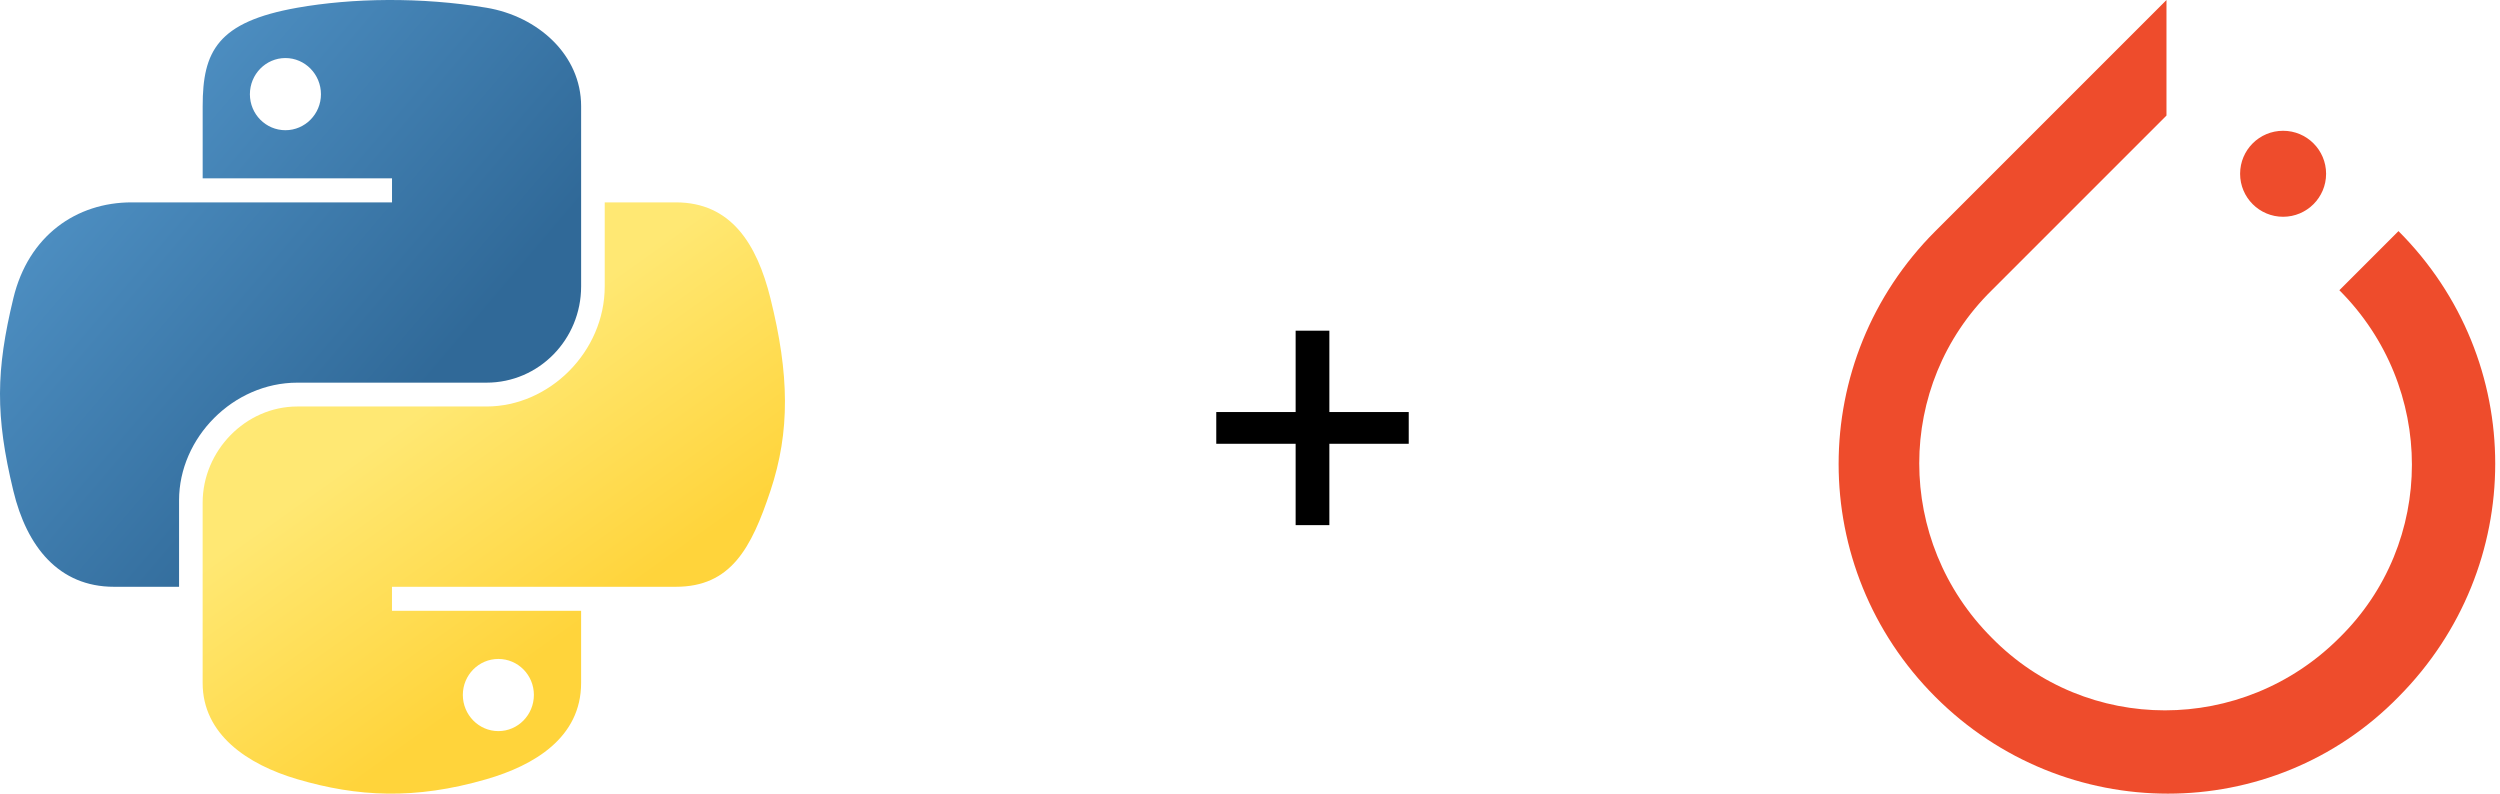
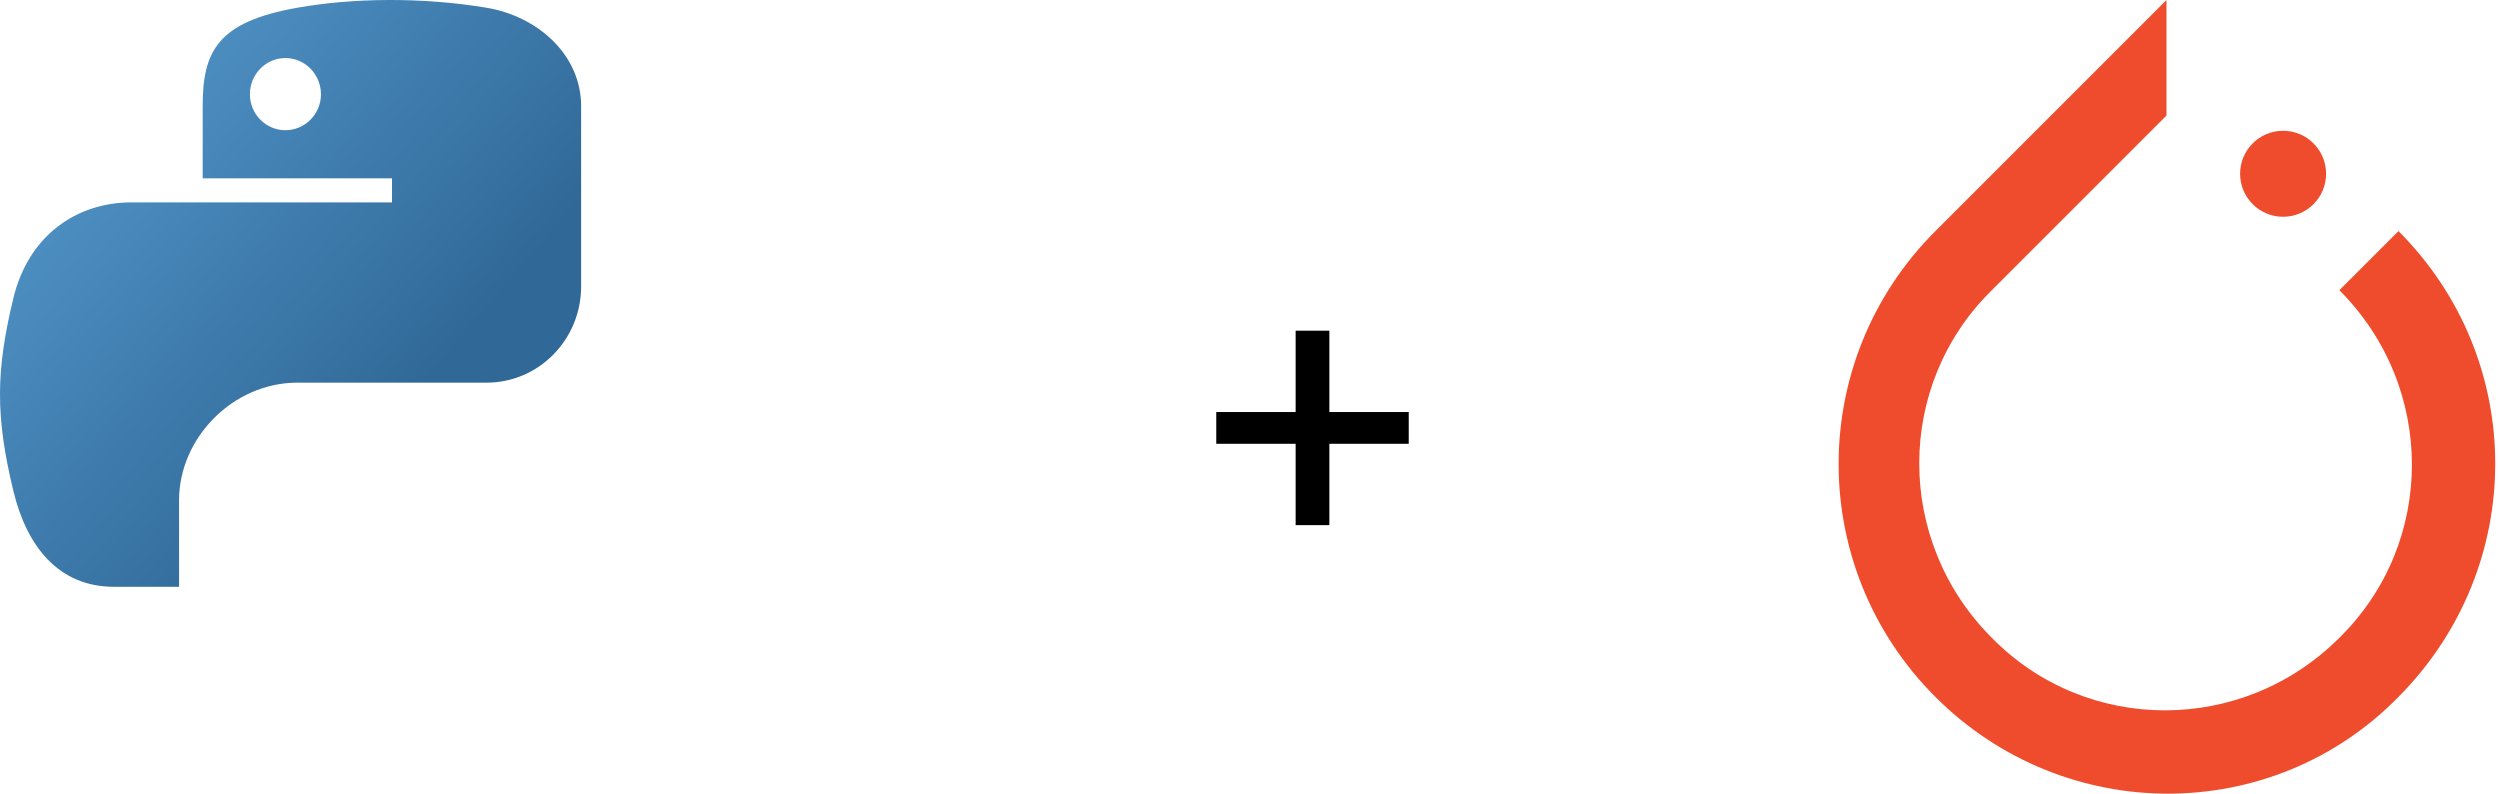
<svg xmlns="http://www.w3.org/2000/svg" width="189" height="60" viewBox="0 0 189 60" fill="none">
  <g clip-path="url(#clip0_13744_6453)">
    <path d="M29.319 0C26.872 0.012 24.535 0.221 22.479 0.584C16.422 1.655 15.322 3.894 15.322 8.025V13.48H29.636V15.299H15.322H9.95C5.79 15.299 2.147 17.799 1.008 22.556C-0.307 28.008 -0.365 31.411 1.008 37.104C2.025 41.341 4.455 44.361 8.615 44.361H13.537V37.821C13.537 33.096 17.625 28.929 22.479 28.929H36.776C40.756 28.929 43.933 25.652 43.933 21.655V8.025C43.933 4.146 40.661 1.232 36.776 0.584C34.317 0.175 31.766 -0.011 29.319 0ZM21.578 4.388C23.056 4.388 24.264 5.615 24.264 7.124C24.264 8.628 23.056 9.844 21.578 9.844C20.094 9.844 18.892 8.628 18.892 7.124C18.892 5.615 20.094 4.388 21.578 4.388Z" fill="url(#paint0_linear_13744_6453)" />
-     <path d="M45.717 15.299V21.655C45.717 26.583 41.539 30.731 36.775 30.731H22.477C18.561 30.731 15.32 34.083 15.32 38.005V51.635C15.32 55.514 18.694 57.796 22.477 58.908C27.008 60.241 31.353 60.482 36.775 58.908C40.378 57.865 43.932 55.765 43.932 51.635V46.179H29.634V44.361H43.932H51.089C55.249 44.361 56.799 41.459 58.246 37.104C59.74 32.62 59.677 28.308 58.246 22.556C57.218 18.415 55.254 15.299 51.089 15.299H45.717ZM37.676 49.816C39.16 49.816 40.362 51.032 40.362 52.535C40.362 54.044 39.16 55.272 37.676 55.272C36.197 55.272 34.99 54.044 34.99 52.535C34.99 51.032 36.197 49.816 37.676 49.816Z" fill="url(#paint1_linear_13744_6453)" />
  </g>
  <path d="M91.95 33.55V31.15H106.5V33.55H91.95ZM97.95 25H100.5V39.7H97.95V25Z" fill="black" />
  <path d="M181.325 17.472L176.856 21.941C184.169 29.255 184.169 41.038 176.856 48.217C169.542 55.531 157.758 55.531 150.58 48.217C143.266 40.903 143.266 29.12 150.58 21.941L162.16 10.361L163.786 8.736V0L146.314 17.472C136.562 27.224 136.562 42.934 146.314 52.686C156.065 62.438 171.777 62.438 181.325 52.686C191.077 42.867 191.077 27.224 181.325 17.472Z" fill="#EE4C2C" />
  <path d="M175.853 13.137C175.853 14.932 174.397 16.388 172.602 16.388C170.807 16.388 169.352 14.932 169.352 13.137C169.352 11.342 170.807 9.887 172.602 9.887C174.397 9.887 175.853 11.342 175.853 13.137Z" fill="#EE4C2C" />
  <defs>
    <linearGradient id="paint0_linear_13744_6453" x1="-1.78248e-07" y1="-1.54839e-07" x2="33.007" y2="28.126" gradientUnits="userSpaceOnUse">
      <stop stop-color="#5A9FD4" />
      <stop offset="1" stop-color="#306998" />
    </linearGradient>
    <linearGradient id="paint1_linear_13744_6453" x1="37.332" y1="52.077" x2="25.49" y2="35.483" gradientUnits="userSpaceOnUse">
      <stop stop-color="#FFD43B" />
      <stop offset="1" stop-color="#FFE873" />
    </linearGradient>
    <clipPath id="clip0_13744_6453">
      <rect width="60" height="60" fill="white" />
    </clipPath>
  </defs>
</svg>